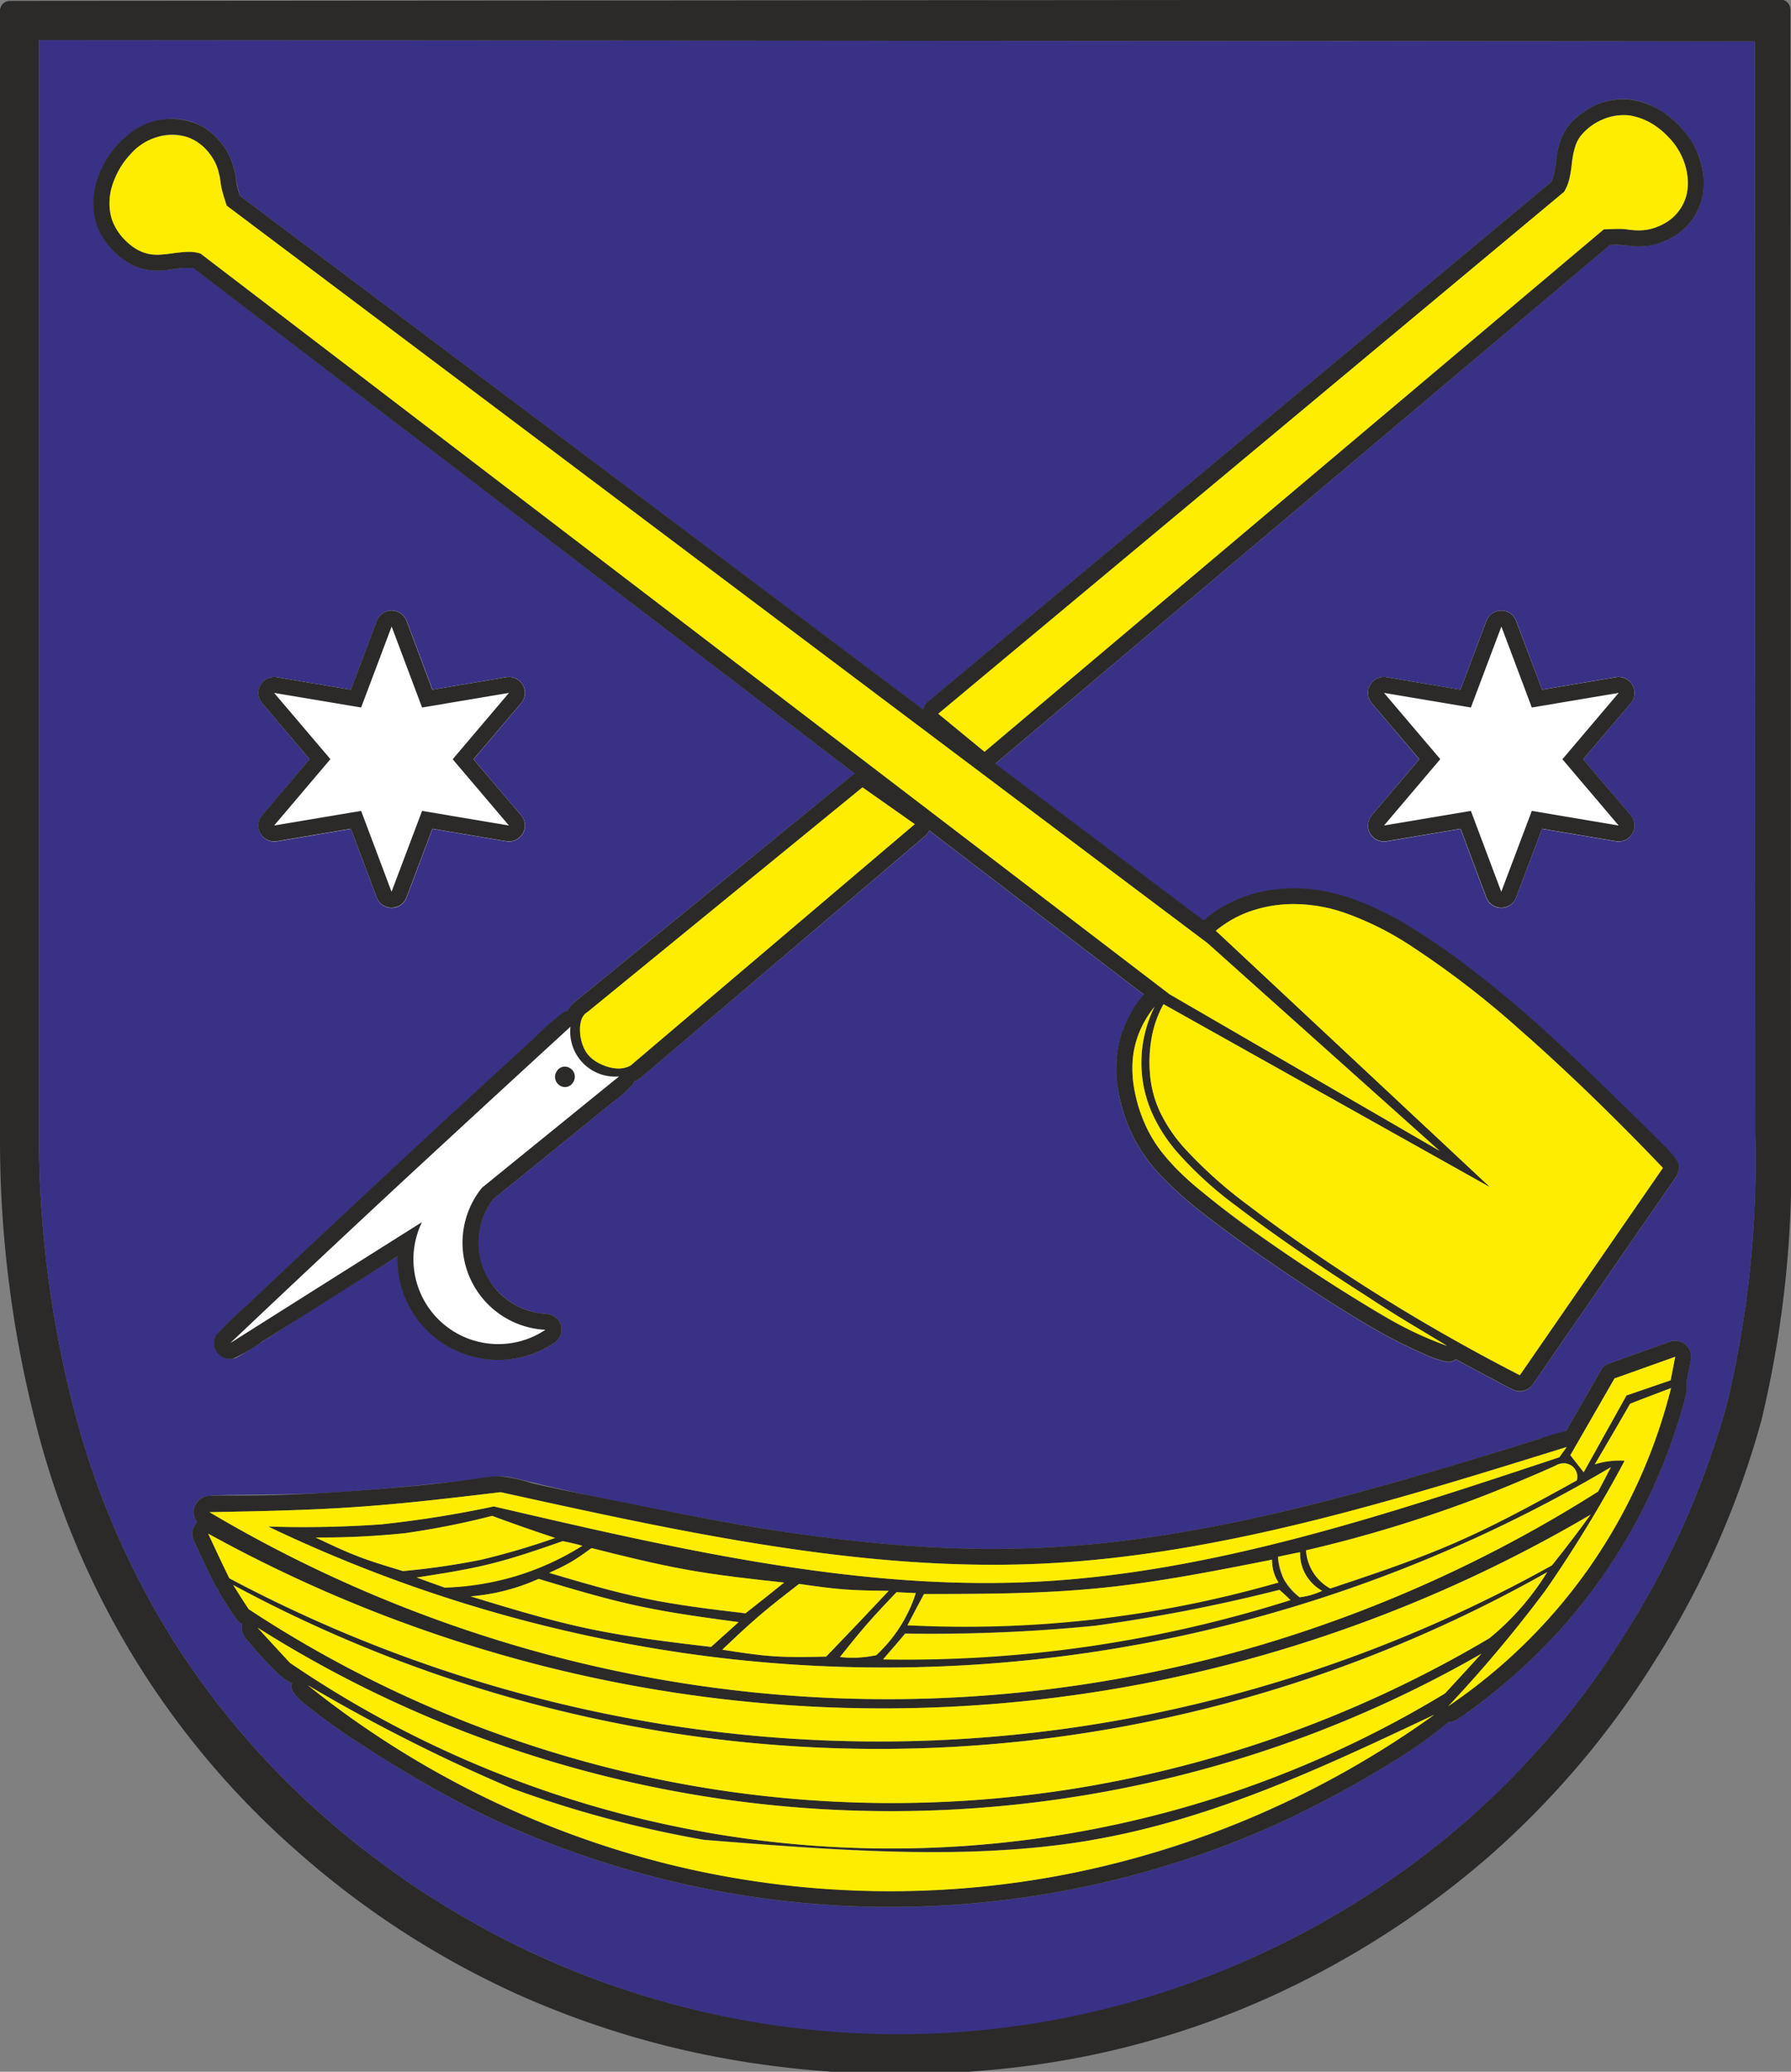
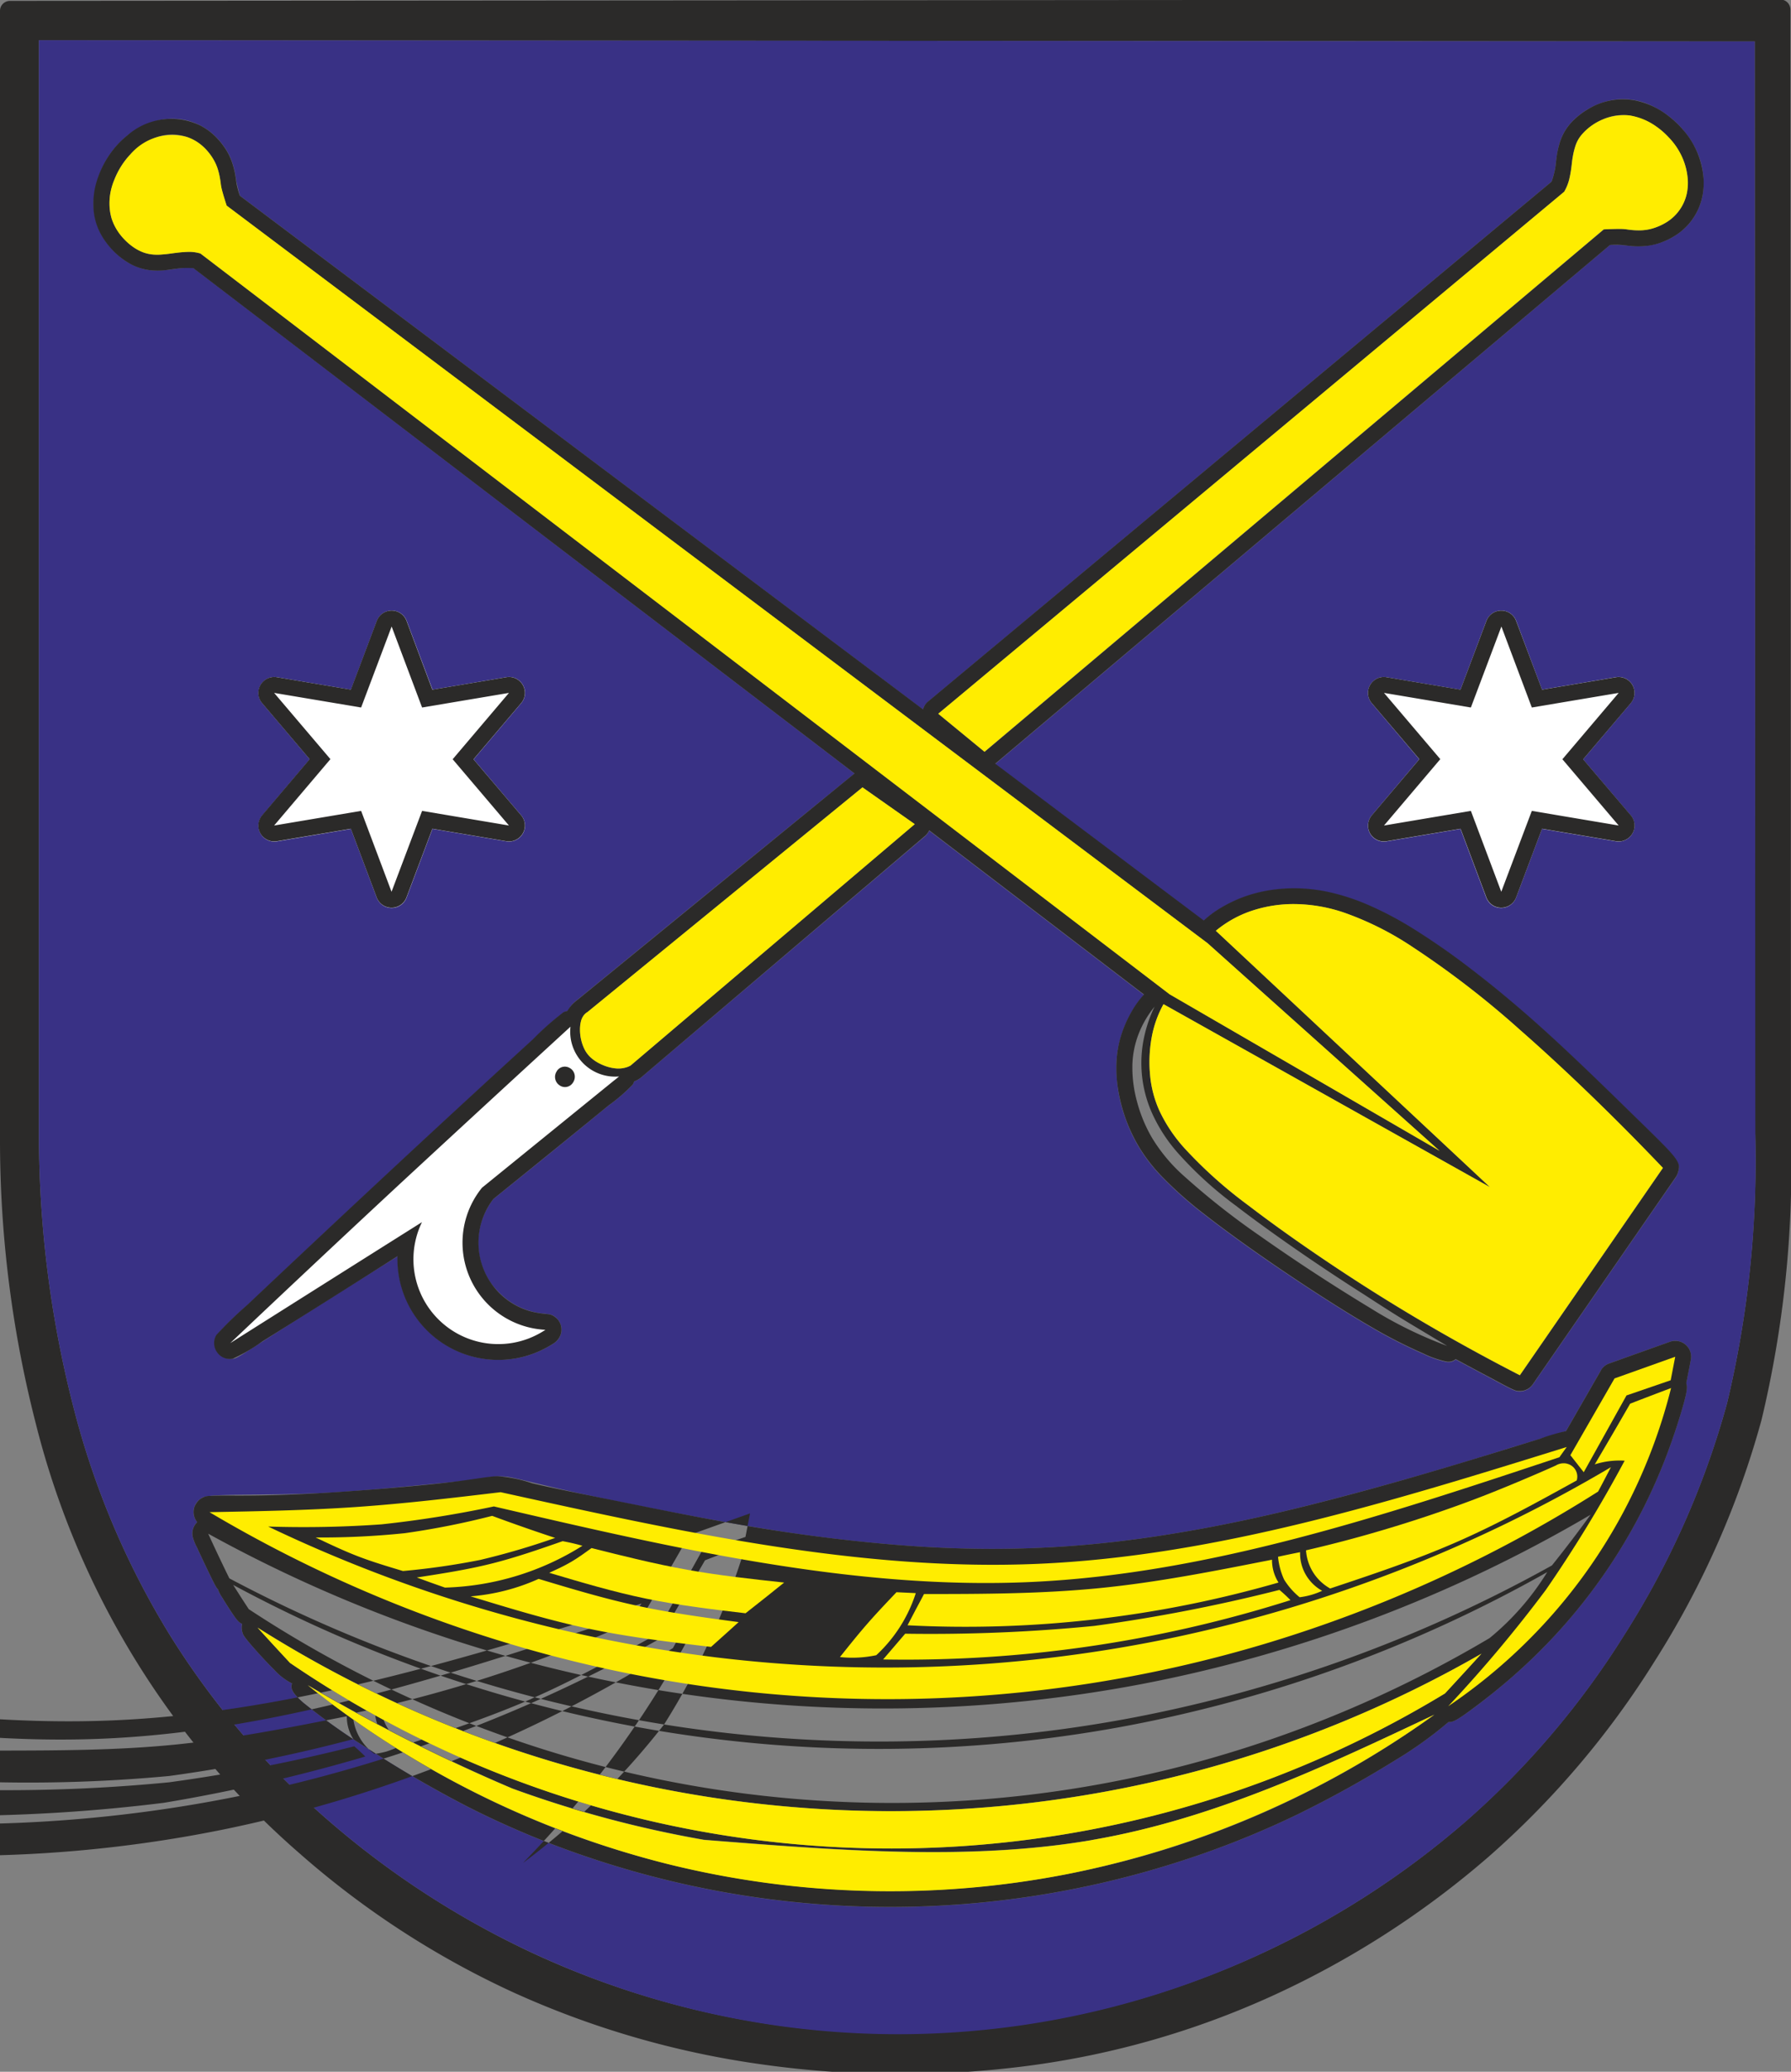
<svg xmlns="http://www.w3.org/2000/svg" preserveAspectRatio="xMidYMid slice" viewBox="0 0 70 81" width="600px" height="694px">
  <rect x="0" y="0" width="70" height="81" fill="#808080" stroke="none" />
  <path data-name="Path 5554" d="M.029.292A.394.394 0 01.113.166.39.39 0 01.388.052L69.588 0a.385.385 0 01.274.113.391.391 0 01.114.274L70 44.534a42.444 42.444 0 01-1.154 10.982 34.638 34.638 0 01-4.217 9.49 34.253 34.253 0 01-6.442 7.569 35.19 35.19 0 01-8.453 5.439 33.509 33.509 0 01-9.573 2.74A38.679 38.679 0 0129.81 80.7a35.156 35.156 0 01-9.762-2.826 34.347 34.347 0 01-8.339-5.424A32.844 32.844 0 011.4 55.655 44.563 44.563 0 010 44.549V.44A.4.4 0 01.029.292zm1.493 44.04a42.8 42.8 0 001.344 10.66 32.14 32.14 0 003.777 8.931 31.767 31.767 0 006.129 7.185 34.346 34.346 0 008.1 5.261A33.87 33.87 0 0057.283 71.2a32.672 32.672 0 006.173-7.247 33.2 33.2 0 004.045-9.1 40.739 40.739 0 001.1-10.541l-.019-42.676-67.06-.048v42.744z" fill="#2b2a29" fill-rule="evenodd" />
  <path data-name="Path 5560" d="M68.582 1.638l.023 42.681A40.71 40.71 0 0167.5 54.86a33.182 33.182 0 01-4.043 9.1 32.672 32.672 0 01-6.173 7.247 34.17 34.17 0 01-8.17 5.246 33.58 33.58 0 01-18.942 2.699 34.092 34.092 0 01-17.4-8.045 31.753 31.753 0 01-6.129-7.185 32.141 32.141 0 01-3.777-8.931 42.826 42.826 0 01-1.344-10.66V1.588l67.06.049zM58.86 56.656c-.968.3-2.217.685-3.772 1.129s-3.415.945-5.075 1.336-3.12.671-4.461.881-2.564.353-3.794.441-2.47.122-3.731.1-2.543-.1-3.98-.239-3.026-.338-5.113-.7-4.673-.872-6.31-1.232-2.329-.565-2.75-.634a2.565 2.565 0 00-1.012.064c-.439.067-1.164.132-2.284.241s-2.635.259-4.121.327-2.946.052-3.712.076-.84.087-.909.147a.624.624 0 00-.25.685.628.628 0 00.119.226.614.614 0 00-.179.552 1.689 1.689 0 00.166.426c.148.326.434.928.593 1.249s.191.361.231.393a1.164 1.164 0 00.158.311c.121.2.342.554.488.756s.218.256.3.287a.641.641 0 00.013.34c.014.057.029.115.26.39s.678.768.991 1.076a2.4 2.4 0 00.687.523c-.066.16-.033.34.435.75a24.921 24.921 0 002.509 1.784 45.034 45.034 0 003.941 2.297 35.09 35.09 0 004.422 1.87 36.833 36.833 0 0023.519.215 35.363 35.363 0 004.459-1.79 43.029 43.029 0 003.818-2.114 15.4 15.4 0 002.092-1.5c.119.01.235-.021.639-.3s1.093-.807 1.76-1.383a22.188 22.188 0 001.908-1.858 21.741 21.741 0 004.182-6.782c.321-.834.59-1.689.722-2.18s.126-.621.086-.741l.179-.918a.626.626 0 00-.115-.495.614.614 0 00-.7-.209l-2.372.847a.62.62 0 00-.33.275l-1.364 2.372c-.687.2-1.373.411-2.341.707zm-25.5-26.38q-5.388 4.389-10.763 8.788a1.83 1.83 0 00-.232.2 1.55 1.55 0 00-.173.263.712.712 0 00-.146.044 10.886 10.886 0 00-1.2 1.061c-1.113 1.015-3.294 3.021-5.522 5.092s-4.5 4.209-5.657 5.3a12.465 12.465 0 00-1.205 1.177.621.621 0 00.63.916c.053 0 .107 0 .367-.159s.726-.465 1.775-1.133 2.68-1.694 4.313-2.716a3.916 3.916 0 00.435 1.917 3.968 3.968 0 00.351.561 3.936 3.936 0 004.755 1.232 4.106 4.106 0 00.522-.28.7.7 0 00.222-.2.615.615 0 00.04-.651.671.671 0 00-.143-.178.533.533 0 00-.2-.116 2.061 2.061 0 00-.307-.044 2.869 2.869 0 01-.921-.255 2.806 2.806 0 01-.429-.253 2.749 2.749 0 01-.377-.325 2.784 2.784 0 01-.323-.379 2.75 2.75 0 01-.156-2.844 2.8 2.8 0 01.269-.419 520.6 520.6 0 004.492-3.647 6.786 6.786 0 00.953-.823.773.773 0 00.054-.121c.058-.026.115-.051.159-.076a.589.589 0 00.1-.07l11.109-9.435a.65.65 0 00.166-.22l8.394 6.416a3.648 3.648 0 00-.5.692 4.78 4.78 0 00-.392.9 4.161 4.161 0 00-.181 1.007 5.857 5.857 0 00.371 2.295 6.022 6.022 0 00.539 1.116 6.52 6.52 0 00.86 1.1 15.112 15.112 0 001.676 1.485c.795.623 1.884 1.408 3.067 2.208s2.462 1.619 3.426 2.178a19.021 19.021 0 002.06 1.054 3.781 3.781 0 00.877.306.435.435 0 00.379-.091c.644.347 1.29.69 1.681.9s.525.274.618.31a.548.548 0 00.348.02.62.62 0 00.368-.252l5.591-8.1a.8.8 0 00.108-.3c.022-.111.033-.231-.21-.531s-.737-.778-1.618-1.637-2.147-2.1-3.279-3.131-2.133-1.854-3.007-2.523a27.554 27.554 0 00-2.276-1.586 13.454 13.454 0 00-1.7-.9 8.628 8.628 0 00-1.389-.477 6.57 6.57 0 00-1.234-.186 6.161 6.161 0 00-1.171.051 5.493 5.493 0 00-1.082.263 5.355 5.355 0 00-.922.436 3.858 3.858 0 00-.676.5l-8.15-6.128L62.926 9.591c.193 0 .385 0 .524.009s.221.027.377.037a2.693 2.693 0 001.225-.194 2.753 2.753 0 00.555-.309 2.36 2.36 0 00.442-.417 2.4 2.4 0 00.317-.509 2.358 2.358 0 00.182-.58 3 3 0 00-.371-1.977 3.528 3.528 0 00-.44-.612 3.643 3.643 0 00-1.2-.9 2.55 2.55 0 00-1.884-.123 3.062 3.062 0 00-.611.279 2.883 2.883 0 00-.519.394 2.178 2.178 0 00-.368.46 2.121 2.121 0 00-.224.542 4.822 4.822 0 00-.109.594c-.02.158-.025.242-.05.368a3.983 3.983 0 01-.128.46L36.272 27.438a.645.645 0 00-.2.306L9.38 7.668c-.055-.186-.1-.375-.129-.505s-.029-.2-.057-.346a3.324 3.324 0 00-.156-.559 2.431 2.431 0 00-.3-.54 2.884 2.884 0 00-.407-.454 2.385 2.385 0 00-2.175-.535 2.9 2.9 0 00-.6.219 3.124 3.124 0 00-.569.359 3.307 3.307 0 00-.5.49 3.609 3.609 0 00-.815 1.941 2.5 2.5 0 00.466 1.725 3.078 3.078 0 00.427.481 2.45 2.45 0 001.008.577 2.142 2.142 0 00.55.069 4.549 4.549 0 00.572-.042c.16-.022.268-.043.4-.053a3.336 3.336 0 01.469 0l25.838 19.754-.044.027z" fill="#393185" fill-rule="evenodd" />
  <path data-name="Path 5586" d="M22.465 39.569L9.903 51.206l-1.249 1.188.183.518.518-.244 6.641-4.265-.122 1.554.487 1.371 1.249 1.066 1.767.518 1.615-.244s.7-.487.7-.579v-.335l-1.889-.426-1.158-1.371-.213-1.554.213-1.036.518-.853 6.032-4.874-.975.3h-.762l-.67-.579-.324-.853z" fill="#fff" />
  <path data-name="Path 5583" d="M16.905 26.969l2.889-.487a.614.614 0 01.251.009.621.621 0 01.446.786.628.628 0 01-.121.221l-1.86 2.194 1.859 2.189a.616.616 0 01.067.71.623.623 0 01-.643.306l-2.891-.487-1.012 2.686a.628.628 0 01-.133.211.622.622 0 01-.9 0 .625.625 0 01-.133-.211l-1.008-2.684-2.889.487a.637.637 0 01-.251-.009.621.621 0 01-.446-.786.638.638 0 01.12-.221l1.856-2.194-1.856-2.19a.615.615 0 01-.066-.709.62.62 0 01.643-.306l2.89.487 1.012-2.689a.645.645 0 01.133-.211.622.622 0 01.9 0 .635.635 0 01.133.211z" fill="#fff" fill-rule="evenodd" />
  <path data-name="Path 5585" d="M60.27 26.969l2.889-.487a.614.614 0 01.251.009.621.621 0 01.446.786.628.628 0 01-.121.221l-1.86 2.194 1.859 2.189a.616.616 0 01.067.71.623.623 0 01-.643.306l-2.891-.487-1.012 2.686a.628.628 0 01-.133.211.622.622 0 01-.9 0 .625.625 0 01-.133-.211l-1.008-2.684-2.889.487a.637.637 0 01-.251-.009.621.621 0 01-.446-.786.638.638 0 01.12-.221l1.856-2.194-1.856-2.19a.615.615 0 01-.066-.709.62.62 0 01.643-.306l2.89.487 1.012-2.689a.645.645 0 01.133-.211.622.622 0 01.9 0 .635.635 0 01.133.211z" fill="#fff" fill-rule="evenodd" />
-   <path data-name="Path 5555" d="M62.565 53.577a.62.62 0 01.33-.275l2.372-.847a.621.621 0 01.819.7l-.179.92c.041.12.046.248-.086.739s-.4 1.346-.722 2.18a21.7 21.7 0 01-4.182 6.782 22.276 22.276 0 01-1.907 1.858c-.666.576-1.357 1.1-1.76 1.383s-.52.31-.639.3a15.426 15.426 0 01-2.092 1.5 43.194 43.194 0 01-3.818 2.114 35.351 35.351 0 01-4.459 1.79 36.862 36.862 0 01-23.519-.214 34.909 34.909 0 01-4.422-1.871 45.137 45.137 0 01-3.942-2.294 24.943 24.943 0 01-2.509-1.784c-.468-.41-.5-.59-.435-.75a2.382 2.382 0 01-.687-.523c-.313-.308-.76-.8-.991-1.076s-.246-.333-.26-.39a.64.64 0 01-.013-.34c-.084-.031-.156-.085-.3-.287s-.366-.554-.488-.756a1.162 1.162 0 01-.158-.311c-.04-.032-.072-.072-.231-.393s-.444-.923-.593-1.249a1.723 1.723 0 01-.166-.426.609.609 0 01.179-.552.626.626 0 01-.109-.595.729.729 0 01.174-.264.627.627 0 01.452-.167c.284-.025.759-.01 1.492-.015s1.724-.028 3.148-.116 3.282-.24 4.478-.376 1.73-.258 2.114-.264a5.528 5.528 0 011.342.276c.724.174 1.939.415 3.461.722s3.35.677 5.059.965 3.3.492 4.735.632 2.717.217 3.979.239 2.5-.012 3.731-.1 2.453-.23 3.794-.441 2.8-.49 4.5-.89 3.632-.919 5.512-1.466 3.707-1.117 4.637-1.406a7.634 7.634 0 011-.293l1.364-2.372zM20.026 69.911a67.6 67.6 0 01-7.994-4.039 36.665 36.665 0 0010.27 5.825 36.226 36.226 0 0023.2.608 36.659 36.659 0 0010.561-5.278c-4.323 2.044-8.646 4.088-13.4 4.9s-9.95.4-15.143-.012a43.879 43.879 0 01-7.494-2.004zm5.827 1.369a41.6 41.6 0 0015.793.417 42.214 42.214 0 0014.83-5.5q.718-.776 1.426-1.554a46.333 46.333 0 01-47.836-1.019q.629.691 1.268 1.38a42.231 42.231 0 0014.519 6.277zM9.466 62.511l.256.393a46.3 46.3 0 0011.545 5.488 45.36 45.36 0 0025.167.586 46.274 46.274 0 0011.787-4.944 10.342 10.342 0 002.251-2.577 53.679 53.679 0 01-16.747 6.066 52.6 52.6 0 01-17.751.173 53.67 53.67 0 01-16.861-5.739l.151.238zm16.489 4.9a53.251 53.251 0 0017.827-.174 54.754 54.754 0 0016.875-6.042q.787-.983 1.51-1.981a55.173 55.173 0 01-17.572 6.623 54.021 54.021 0 01-18.711.256 55.184 55.184 0 01-17.747-6.138q.4.874.827 1.746a54.733 54.733 0 0016.991 5.71zm36.156-6.119a28.785 28.785 0 003.2-7.027q-.8.3-1.6.611-.687 1.187-1.383 2.372a3.177 3.177 0 011.168-.144 39.33 39.33 0 01-6.9 9.6 28.807 28.807 0 005.515-5.413zm-36.134 4.389a51.33 51.33 0 0018.889-.28 52.563 52.563 0 0017.591-7.093q.258-.475.5-.953a56.415 56.415 0 01-16.942 6.627 54.94 54.94 0 01-18.078.8 56.413 56.413 0 01-17.46-5.108 42.876 42.876 0 004.43-.085 43.358 43.358 0 004.392-.7c7.036 1.636 14.072 3.273 21.013 2.952s13.786-2.6 20.632-4.875q.145-.2.286-.4c-6.861 2.136-13.722 4.272-20.667 4.566s-13.974-1.254-21-2.8c-1.891.226-3.781.452-5.679.582s-3.8.164-5.7.2a52.558 52.558 0 0017.793 6.568zm4.271-.935c.677.045 1.36.029 2.043.013q1.238-1.281 2.444-2.57c-.585-.006-1.17-.012-1.754-.057s-1.167-.129-1.749-.213c-.522.4-1.044.806-1.544 1.234s-.979.881-1.457 1.335c.669.106 1.34.212 2.017.257zm3.294.056a5.7 5.7 0 00.707-.1 5.65 5.65 0 001.545-2.426l-.754-.036c-.387.406-.774.812-1.142 1.235s-.718.861-1.068 1.3a5.549 5.549 0 00.709.026zm1.4-.439l-.431.5a66.411 66.411 0 008.05-.51 66.511 66.511 0 007.871-1.808q-.211-.211-.431-.4a64.879 64.879 0 01-7.236 1.407 65.557 65.557 0 01-7.391.3q-.212.259-.427.51zm-10.023-1.588c-1.3-.282-2.587-.668-3.871-1.054a8 8 0 01-2.659.683c1.532.469 3.065.938 4.632 1.267s3.166.52 4.766.709q.54-.48 1.078-.971c-1.322-.177-2.643-.353-3.946-.635zm17.861.529a59.121 59.121 0 007.185-1.44 1.643 1.643 0 01-.254-.893c-2.24.443-4.478.887-6.745 1.111s-4.561.227-6.856.231q-.326.61-.647 1.222a59.043 59.043 0 007.322-.231zm-17.535-.807c1.278.263 2.584.418 3.889.572l1.509-1.2c-1.267-.138-2.534-.275-3.789-.5s-2.5-.536-3.74-.848c-.259.188-.518.376-.793.538s-.568.3-.86.432c1.258.369 2.511.743 3.789 1.006zm31.684-2.211c1.606-.7 3.15-1.557 4.7-2.41a.526.526 0 00-.023-.353.57.57 0 00-.1-.151.529.529 0 00-.319-.163.778.778 0 00-.457.119 66.994 66.994 0 01-2.555 1.076 52.432 52.432 0 01-7.131 2.203 1.869 1.869 0 00.087.452 1.844 1.844 0 00.2.416 1.813 1.813 0 00.294.353 1.834 1.834 0 00.374.27c1.665-.554 3.33-1.108 4.94-1.812zm-38.167.7a28.771 28.771 0 002.933-.861q-1.234-.408-2.462-.863a31.427 31.427 0 01-3.413.677 31.785 31.785 0 01-3.487.168c.551.261 1.1.524 1.671.742s1.156.394 1.743.57a28.472 28.472 0 003.02-.437zm32.48 1.369a3.729 3.729 0 00.43-.164 1.677 1.677 0 01-.863-1.509q-.431.084-.863.179a2.012 2.012 0 00.237.89 1.979 1.979 0 00.263.38 2.057 2.057 0 00.344.312 3.716 3.716 0 00.451-.088zm-31.065-.746a14.381 14.381 0 002.578-1.179 8.394 8.394 0 00-.773-.18c-.925.323-1.85.645-2.8.881s-1.923.387-2.9.539l1.1.4a14.333 14.333 0 002.8-.464zm43.389-7.054l1.726-.593.178-.919-2.372.847-1.726 3 .522.666z" fill="#2b2a29" fill-rule="evenodd" />
+   <path data-name="Path 5555" d="M62.565 53.577a.62.62 0 01.33-.275l2.372-.847a.621.621 0 01.819.7l-.179.92c.041.12.046.248-.086.739s-.4 1.346-.722 2.18a21.7 21.7 0 01-4.182 6.782 22.276 22.276 0 01-1.907 1.858c-.666.576-1.357 1.1-1.76 1.383s-.52.31-.639.3a15.426 15.426 0 01-2.092 1.5 43.194 43.194 0 01-3.818 2.114 35.351 35.351 0 01-4.459 1.79 36.862 36.862 0 01-23.519-.214 34.909 34.909 0 01-4.422-1.871 45.137 45.137 0 01-3.942-2.294 24.943 24.943 0 01-2.509-1.784c-.468-.41-.5-.59-.435-.75a2.382 2.382 0 01-.687-.523c-.313-.308-.76-.8-.991-1.076s-.246-.333-.26-.39a.64.64 0 01-.013-.34c-.084-.031-.156-.085-.3-.287s-.366-.554-.488-.756a1.162 1.162 0 01-.158-.311c-.04-.032-.072-.072-.231-.393s-.444-.923-.593-1.249a1.723 1.723 0 01-.166-.426.609.609 0 01.179-.552.626.626 0 01-.109-.595.729.729 0 01.174-.264.627.627 0 01.452-.167c.284-.025.759-.01 1.492-.015s1.724-.028 3.148-.116 3.282-.24 4.478-.376 1.73-.258 2.114-.264a5.528 5.528 0 011.342.276c.724.174 1.939.415 3.461.722s3.35.677 5.059.965 3.3.492 4.735.632 2.717.217 3.979.239 2.5-.012 3.731-.1 2.453-.23 3.794-.441 2.8-.49 4.5-.89 3.632-.919 5.512-1.466 3.707-1.117 4.637-1.406a7.634 7.634 0 011-.293l1.364-2.372zM20.026 69.911a67.6 67.6 0 01-7.994-4.039 36.665 36.665 0 0010.27 5.825 36.226 36.226 0 0023.2.608 36.659 36.659 0 0010.561-5.278c-4.323 2.044-8.646 4.088-13.4 4.9s-9.95.4-15.143-.012a43.879 43.879 0 01-7.494-2.004zm5.827 1.369a41.6 41.6 0 0015.793.417 42.214 42.214 0 0014.83-5.5q.718-.776 1.426-1.554a46.333 46.333 0 01-47.836-1.019q.629.691 1.268 1.38a42.231 42.231 0 0014.519 6.277zM9.466 62.511l.256.393a46.3 46.3 0 0011.545 5.488 45.36 45.36 0 0025.167.586 46.274 46.274 0 0011.787-4.944 10.342 10.342 0 002.251-2.577 53.679 53.679 0 01-16.747 6.066 52.6 52.6 0 01-17.751.173 53.67 53.67 0 01-16.861-5.739l.151.238zm16.489 4.9a53.251 53.251 0 0017.827-.174 54.754 54.754 0 0016.875-6.042q.787-.983 1.51-1.981a55.173 55.173 0 01-17.572 6.623 54.021 54.021 0 01-18.711.256 55.184 55.184 0 01-17.747-6.138q.4.874.827 1.746a54.733 54.733 0 0016.991 5.71za28.785 28.785 0 003.2-7.027q-.8.3-1.6.611-.687 1.187-1.383 2.372a3.177 3.177 0 011.168-.144 39.33 39.33 0 01-6.9 9.6 28.807 28.807 0 005.515-5.413zm-36.134 4.389a51.33 51.33 0 0018.889-.28 52.563 52.563 0 0017.591-7.093q.258-.475.5-.953a56.415 56.415 0 01-16.942 6.627 54.94 54.94 0 01-18.078.8 56.413 56.413 0 01-17.46-5.108 42.876 42.876 0 004.43-.085 43.358 43.358 0 004.392-.7c7.036 1.636 14.072 3.273 21.013 2.952s13.786-2.6 20.632-4.875q.145-.2.286-.4c-6.861 2.136-13.722 4.272-20.667 4.566s-13.974-1.254-21-2.8c-1.891.226-3.781.452-5.679.582s-3.8.164-5.7.2a52.558 52.558 0 0017.793 6.568zm4.271-.935c.677.045 1.36.029 2.043.013q1.238-1.281 2.444-2.57c-.585-.006-1.17-.012-1.754-.057s-1.167-.129-1.749-.213c-.522.4-1.044.806-1.544 1.234s-.979.881-1.457 1.335c.669.106 1.34.212 2.017.257zm3.294.056a5.7 5.7 0 00.707-.1 5.65 5.65 0 001.545-2.426l-.754-.036c-.387.406-.774.812-1.142 1.235s-.718.861-1.068 1.3a5.549 5.549 0 00.709.026zm1.4-.439l-.431.5a66.411 66.411 0 008.05-.51 66.511 66.511 0 007.871-1.808q-.211-.211-.431-.4a64.879 64.879 0 01-7.236 1.407 65.557 65.557 0 01-7.391.3q-.212.259-.427.51zm-10.023-1.588c-1.3-.282-2.587-.668-3.871-1.054a8 8 0 01-2.659.683c1.532.469 3.065.938 4.632 1.267s3.166.52 4.766.709q.54-.48 1.078-.971c-1.322-.177-2.643-.353-3.946-.635zm17.861.529a59.121 59.121 0 007.185-1.44 1.643 1.643 0 01-.254-.893c-2.24.443-4.478.887-6.745 1.111s-4.561.227-6.856.231q-.326.61-.647 1.222a59.043 59.043 0 007.322-.231zm-17.535-.807c1.278.263 2.584.418 3.889.572l1.509-1.2c-1.267-.138-2.534-.275-3.789-.5s-2.5-.536-3.74-.848c-.259.188-.518.376-.793.538s-.568.3-.86.432c1.258.369 2.511.743 3.789 1.006zm31.684-2.211c1.606-.7 3.15-1.557 4.7-2.41a.526.526 0 00-.023-.353.57.57 0 00-.1-.151.529.529 0 00-.319-.163.778.778 0 00-.457.119 66.994 66.994 0 01-2.555 1.076 52.432 52.432 0 01-7.131 2.203 1.869 1.869 0 00.087.452 1.844 1.844 0 00.2.416 1.813 1.813 0 00.294.353 1.834 1.834 0 00.374.27c1.665-.554 3.33-1.108 4.94-1.812zm-38.167.7a28.771 28.771 0 002.933-.861q-1.234-.408-2.462-.863a31.427 31.427 0 01-3.413.677 31.785 31.785 0 01-3.487.168c.551.261 1.1.524 1.671.742s1.156.394 1.743.57a28.472 28.472 0 003.02-.437zm32.48 1.369a3.729 3.729 0 00.43-.164 1.677 1.677 0 01-.863-1.509q-.431.084-.863.179a2.012 2.012 0 00.237.89 1.979 1.979 0 00.263.38 2.057 2.057 0 00.344.312 3.716 3.716 0 00.451-.088zm-31.065-.746a14.381 14.381 0 002.578-1.179 8.394 8.394 0 00-.773-.18c-.925.323-1.85.645-2.8.881s-1.923.387-2.9.539l1.1.4a14.333 14.333 0 002.8-.464zm43.389-7.054l1.726-.593.178-.919-2.372.847-1.726 3 .522.666z" fill="#2b2a29" fill-rule="evenodd" />
  <path data-name="Path 5556" d="M33.403 30.248L7.563 10.5a2.847 2.847 0 00-.511 0c-.179.016-.372.049-.533.069a2.628 2.628 0 01-.444.022 2.117 2.117 0 01-1.02-.282 2.877 2.877 0 01-.5-.364 3.1 3.1 0 01-.427-.48 2.647 2.647 0 01-.3-.533 2.45 2.45 0 01-.155-.571 2.967 2.967 0 01.115-1.286 3.766 3.766 0 01.692-1.279 3.307 3.307 0 01.5-.49 2.6 2.6 0 012.865-.376 2.4 2.4 0 01.479.332 2.884 2.884 0 01.407.454 2.431 2.431 0 01.3.54 3.229 3.229 0 01.16.575c.029.16.036.264.061.394a3.465 3.465 0 00.122.441l26.7 20.072a.832.832 0 01.076-.168.633.633 0 01.123-.138l24.37-20.317a3.385 3.385 0 00.132-.477c.027-.144.035-.263.055-.421a3.878 3.878 0 01.106-.54 2.168 2.168 0 01.219-.525 2.114 2.114 0 01.368-.46 2.883 2.883 0 01.519-.394 2.614 2.614 0 011.856-.359 3.12 3.12 0 011.269.576 3.831 3.831 0 01.57.524 3.238 3.238 0 01.845 1.949 2.663 2.663 0 01-.034.641 2.387 2.387 0 01-.182.58 2.421 2.421 0 01-.318.509 2.378 2.378 0 01-.442.417 2.752 2.752 0 01-.555.309 2.472 2.472 0 01-.623.175 3.109 3.109 0 01-.619.018c-.172-.012-.289-.035-.427-.046a3.234 3.234 0 00-.456 0L38.898 29.862l8.15 6.128a3.857 3.857 0 01.676-.5 5.355 5.355 0 01.922-.436 5.494 5.494 0 011.082-.263 6.162 6.162 0 011.171-.052 6.571 6.571 0 011.234.186 8.564 8.564 0 011.389.477 13.5 13.5 0 011.7.9 27.686 27.686 0 012.276 1.585c.876.67 1.874 1.492 3.007 2.524s2.4 2.272 3.279 3.131 1.376 1.337 1.618 1.636.233.421.21.531a.8.8 0 01-.108.3l-5.591 8.1a.609.609 0 01-.52.269.463.463 0 01-.2-.036c-.093-.036-.228-.1-.618-.31s-1.037-.55-1.681-.9a.435.435 0 01-.379.091 3.78 3.78 0 01-.877-.306 19.141 19.141 0 01-2.06-1.054c-.964-.559-2.242-1.376-3.426-2.178s-2.273-1.586-3.067-2.208a15.172 15.172 0 01-1.676-1.485 6.521 6.521 0 01-.86-1.1 6.334 6.334 0 01-.849-2.3 5.074 5.074 0 01-.061-1.11 4.161 4.161 0 01.181-1.007 4.781 4.781 0 01.392-.9 3.648 3.648 0 01.5-.692l-8.394-6.416a.64.64 0 01-.166.22l-11.106 9.447a1.013 1.013 0 01-.26.146.772.772 0 01-.054.121 6.782 6.782 0 01-.953.823c-.907.746-2.7 2.2-4.492 3.647a2.787 2.787 0 001.421 4.385 3.324 3.324 0 00.488.095c.135.017.226.02.3.038a.51.51 0 01.188.091.608.608 0 01.222.711.653.653 0 01-.1.175.715.715 0 01-.209.178 4.233 4.233 0 01-.518.277 3.941 3.941 0 01-3.8-.323 3.938 3.938 0 01-1.745-3.387 635.504 635.504 0 01-5.269 3.322 6.576 6.576 0 01-1.168.683.6.6 0 01-.617-.258.614.614 0 01-.025-.668 14.36 14.36 0 011.2-1.167c1.151-1.088 3.425-3.226 5.653-5.3s4.409-4.076 5.521-5.091a10.9 10.9 0 011.2-1.061.673.673 0 01.146-.044 1.55 1.55 0 01.188-.255 1.831 1.831 0 01.232-.2l10.768-8.8.044-.027zm25.948 9.967a35.626 35.626 0 00-4.122-3.175 11.938 11.938 0 00-2.648-1.339 6.177 6.177 0 00-1.979-.351 5.181 5.181 0 00-1.7.271 4.352 4.352 0 00-1.38.773l10.714 10.019-12.761-7.15a4.2 4.2 0 00-.464 1.308 5.423 5.423 0 00-.057 1.5 4.3 4.3 0 00.381 1.4 6 6 0 001.024 1.49 17.384 17.384 0 002.438 2.17c1.231.946 2.99 2.176 4.838 3.345s3.786 2.273 5.769 3.29l5.59-8.1c-1.931-2.03-3.957-3.972-5.643-5.445zm-35.335 2.018l.181-.147a1.757 1.757 0 01-1.9-1.945q-3.351 3.073-6.693 6.167-3.313 3.08-6.606 6.2 3.746-2.368 7.495-4.729a3.316 3.316 0 004.182 4.542 3.406 3.406 0 00.643-.334 3.409 3.409 0 01-2.479-5.553l5.173-4.2zm23.175-5.361L8.855 8.051a6.613 6.613 0 01-.19-.629 3.074 3.074 0 01-.059-.362 2.074 2.074 0 00-.561-1.213 1.935 1.935 0 00-.348-.291 1.806 1.806 0 00-1.727-.115 2.5 2.5 0 00-.462.252 2.6 2.6 0 00-.416.357 3.063 3.063 0 00-.779 1.534 2.305 2.305 0 00-.033.5 1.832 1.832 0 00.263.869 2.335 2.335 0 00.3.4 2.091 2.091 0 00.759.529 1.268 1.268 0 00.409.085 3.453 3.453 0 00.483-.019c.132-.014.2-.027.34-.046a4.262 4.262 0 01.522-.041 1.673 1.673 0 01.477.063l37.882 28.948 10.548 6.12zM62.679 8.983c.257-.018.515-.025.682-.019a3.355 3.355 0 01.368.039 2.154 2.154 0 00.97-.093 2.213 2.213 0 00.464-.226 1.754 1.754 0 00.775-1.17 2.4 2.4 0 00-.335-1.619 2.989 2.989 0 00-.385-.508 2.681 2.681 0 00-1.535-.857 1.883 1.883 0 00-1 .137 2.486 2.486 0 00-.482.265 2.1 2.1 0 00-.371.336 1.287 1.287 0 00-.237.393 2.828 2.828 0 00-.126.49c-.025.142-.032.236-.05.379a3.994 3.994 0 01-.091.509 1.952 1.952 0 01-.192.473l-24.464 20.4 1.811 1.49 24.2-20.414zM24.536 41.712a1.99 1.99 0 00.108-.051l11.109-9.435-2.044-1.438-10.746 8.784a.514.514 0 00-.156.143.648.648 0 00-.1.225 1.642 1.642 0 00.015.742 1.488 1.488 0 00.131.355 1.142 1.142 0 00.2.276 1.741 1.741 0 001.057.464 1.089 1.089 0 00.426-.065zm23.825 5.467a14.654 14.654 0 01-2.322-2.1 6.179 6.179 0 01-.965-1.458 4.8 4.8 0 01-.4-2.846 5.339 5.339 0 01.451-1.417 3.939 3.939 0 00-.623 1.067 3.622 3.622 0 00-.244 1.23 5.041 5.041 0 00.179 1.406 5.684 5.684 0 00.595 1.434 6.5 6.5 0 001.273 1.509 29.1 29.1 0 002.92 2.3 74.354 74.354 0 004.366 2.854 16.188 16.188 0 002.972 1.459l-1-.6c-.273-.164-.454-.272-.636-.383s-.366-.224-.63-.392-.608-.389-.951-.613c-1.9-1.206-3.748-2.5-4.986-3.448z" fill="#2b2a29" fill-rule="evenodd" />
  <path data-name="Path 5557" d="M22.241 41.741a.391.391 0 01.2.493.412.412 0 01-.072.126.364.364 0 01-.509.065.393.393 0 01-.111-.523.368.368 0 01.492-.161z" fill="#2b2a29" fill-rule="evenodd" />
  <path data-name="Path 5558" d="M16.898 26.97l2.89-.486a.621.621 0 01.7.794.628.628 0 01-.121.22l-1.86 2.192 1.859 2.187a.615.615 0 01.067.709.623.623 0 01-.643.306l-2.891-.487-1.012 2.683a.627.627 0 01-.133.211.622.622 0 01-.9 0 .624.624 0 01-.133-.211l-1.009-2.682-2.89.486a.637.637 0 01-.251-.009.622.622 0 01-.227-.108.614.614 0 01-.22-.677.638.638 0 01.12-.22l1.857-2.192-1.856-2.188a.614.614 0 01-.067-.709.62.62 0 01.643-.306l2.891.486 1.012-2.687a.644.644 0 01.133-.211.623.623 0 01.9 0 .633.633 0 01.133.211zm-1.591-2.468l-1.193 3.165-3.4-.571 2.2 2.589-2.2 2.594 3.4-.572 1.189 3.161 1.194-3.161 3.395.572-2.2-2.59 2.2-2.593-3.395.571z" fill="#2b2a29" fill-rule="evenodd" />
  <path data-name="Path 5559" d="M60.272 26.97l2.89-.486a.622.622 0 01.577 1.014l-1.861 2.192 1.86 2.187a.615.615 0 01.067.709.622.622 0 01-.643.306l-2.891-.487-1.012 2.683a.628.628 0 01-.133.211.622.622 0 01-.9 0 .624.624 0 01-.133-.211l-1.008-2.682-2.89.486a.637.637 0 01-.251-.009.621.621 0 01-.227-.108.614.614 0 01-.22-.677.639.639 0 01.12-.22l1.857-2.192-1.859-2.188a.614.614 0 01-.067-.709.62.62 0 01.643-.306l2.891.486 1.013-2.687a.631.631 0 01.132-.211.621.621 0 011.03.212zm-1.591-2.468l-1.193 3.165-3.395-.571 2.2 2.589-2.2 2.594 3.395-.572 1.188 3.161 1.194-3.161 3.395.572-2.2-2.59 2.2-2.593-3.395.571z" fill="#2b2a29" fill-rule="evenodd" />
  <path data-name="Path 5561" d="M42.657 71.931c4.758-.816 9.081-2.86 13.4-4.9a36.9 36.9 0 01-14.376 6.234 36.08 36.08 0 01-15.624-.409 36.909 36.909 0 01-14.03-6.979 67.613 67.613 0 007.994 4.039 43.891 43.891 0 007.488 2.007c5.193.414 10.385.827 15.143.012z" fill="#ffed00" fill-rule="evenodd" />
  <path data-name="Path 5562" d="M10.698 64.318q-.317-.345-.632-.692a46.327 46.327 0 0047.836 1.019q-.709.778-1.426 1.554a41.688 41.688 0 01-45.141-1.194q-.32-.343-.637-.687z" fill="#ffed00" fill-rule="evenodd" />
-   <path data-name="Path 5563" d="M9.188 62.079l-.076-.119a53.663 53.663 0 0012.5 4.847 52.718 52.718 0 0026.451-.257 53.667 53.667 0 0012.406-5.09 10.343 10.343 0 01-2.251 2.577 46.294 46.294 0 01-15.938 5.834 45.278 45.278 0 01-16.911-.394 46.289 46.289 0 01-15.65-6.57l-.256-.393a72.555 72.555 0 00-.275-.435z" fill="#ffed00" fill-rule="evenodd" />
-   <path data-name="Path 5564" d="M8.545 60.827q-.206-.436-.409-.875a55.189 55.189 0 0013.152 5.191 54.132 54.132 0 0027.873-.382 55.173 55.173 0 0013.005-5.55q-.724 1-1.51 1.981a54.751 54.751 0 01-16.875 6.042 53.253 53.253 0 01-17.827.174 54.734 54.734 0 01-16.991-5.711 78.26 78.26 0 01-.418-.87z" fill="#ffed00" fill-rule="evenodd" />
  <path data-name="Path 5565" d="M60.417 62.153a52.3 52.3 0 003.081-5.051 3.18 3.18 0 00-1.168.144q.7-1.185 1.383-2.372.8-.31 1.6-.611a21.342 21.342 0 01-1.853 4.826 21.049 21.049 0 01-2.958 4.221 21.34 21.34 0 01-3.9 3.389 52.854 52.854 0 003.815-4.546z" fill="#ffed00" fill-rule="evenodd" />
  <path data-name="Path 5566" d="M13.888 58.914c1.9-.13 3.788-.355 5.679-.581 7.028 1.548 14.057 3.1 21 2.8s13.805-2.43 20.667-4.566l-.286.4c-6.846 2.277-13.691 4.554-20.632 4.875s-13.977-1.316-21.013-2.952a43.357 43.357 0 01-4.392.7 42.859 42.859 0 01-4.43.085 56.408 56.408 0 0017.46 5.108 54.942 54.942 0 0018.078-.8 56.422 56.422 0 0016.942-6.627q-.245.477-.5.953a52.566 52.566 0 01-12.995 5.941 51.456 51.456 0 01-28.113.417 52.548 52.548 0 01-13.165-5.553c1.899-.036 3.802-.07 5.7-.2z" fill="#ffed00" fill-rule="evenodd" />
-   <path data-name="Path 5567" d="M29.686 63.152c.5-.428 1.022-.831 1.544-1.234.582.083 1.165.168 1.749.213s1.169.051 1.754.057q-1.206 1.289-2.444 2.57c-.683.016-1.366.032-2.043-.013s-1.348-.151-2.018-.257c.48-.454.957-.908 1.458-1.336z" fill="#ffed00" fill-rule="evenodd" />
  <path data-name="Path 5568" d="M33.897 63.477c.368-.422.756-.829 1.142-1.235l.754.036a5.65 5.65 0 01-1.545 2.426 4.522 4.522 0 01-1.419.072c.35-.439.7-.877 1.068-1.299z" fill="#ffed00" fill-rule="evenodd" />
  <path data-name="Path 5569" d="M42.77 63.559a64.841 64.841 0 007.236-1.407c.146.123.29.254.431.4a49.732 49.732 0 01-15.921 2.318q.43-.5.862-1.006a65.5 65.5 0 007.392-.305z" fill="#ffed00" fill-rule="evenodd" />
  <path data-name="Path 5570" d="M28.331 63.896l-.54.484c-1.6-.19-3.2-.38-4.766-.709s-3.1-.8-4.632-1.267a8 8 0 002.659-.683c1.284.387 2.567.773 3.871 1.054s2.624.458 3.946.635q-.268.244-.538.486z" fill="#ffed00" fill-rule="evenodd" />
  <path data-name="Path 5571" d="M35.79 62.923c.108-.2.217-.407.325-.61 2.295 0 4.59-.007 6.856-.231s4.506-.668 6.745-1.111a1.643 1.643 0 00.254.893 44.143 44.143 0 01-14.5 1.671z" fill="#ffed00" fill-rule="evenodd" />
  <path data-name="Path 5572" d="M22.326 61.055c.276-.162.534-.35.793-.538 1.243.312 2.485.623 3.74.848s2.522.362 3.789.5q-.753.608-1.509 1.2c-1.305-.154-2.61-.308-3.889-.572s-2.532-.637-3.784-1.01c.292-.131.584-.266.86-.428z" fill="#ffed00" fill-rule="evenodd" />
  <path data-name="Path 5573" d="M50.188 61.747a2.762 2.762 0 01-.237-.89q.431-.095.862-.179a1.661 1.661 0 00.32 1.029 1.675 1.675 0 00.543.48 2.941 2.941 0 01-.881.252 2.768 2.768 0 01-.607-.692z" fill="#ffed00" fill-rule="evenodd" />
  <path data-name="Path 5574" d="M51.516 61.721a1.839 1.839 0 01-.329-.516 1.864 1.864 0 01-.142-.6c.81-.187 1.615-.393 2.423-.623s1.619-.48 2.4-.743 1.545-.537 2.326-.846 1.583-.651 2.023-.842.52-.23.593-.263a.6.6 0 01.374-.081.6.6 0 01.178.055.518.518 0 01.263.612c-1.545.853-3.09 1.706-4.7 2.41s-3.27 1.258-4.936 1.813a1.859 1.859 0 01-.473-.376z" fill="#ffed00" fill-rule="evenodd" />
  <path data-name="Path 5575" d="M16.839 61.867l-.548-.2c.973-.151 1.947-.3 2.9-.538s1.875-.559 2.8-.882c.259.048.516.107.773.18a10.642 10.642 0 01-5.373 1.635z" fill="#ffed00" fill-rule="evenodd" />
  <path data-name="Path 5576" d="M14.007 60.845c-.569-.218-1.12-.481-1.671-.742a31.8 31.8 0 003.487-.168 31.441 31.441 0 003.413-.677q1.227.455 2.462.862a28.74 28.74 0 01-2.933.861 28.44 28.44 0 01-3.015.433c-.586-.176-1.174-.351-1.743-.569z" fill="#ffed00" fill-rule="evenodd" />
  <path data-name="Path 5577" d="M61.899 57.553l-.522-.666 1.726-3 2.372-.847-.178.919-1.726.593z" fill="#ffed00" fill-rule="evenodd" />
  <path data-name="Path 5578" d="M59.404 53.762c-1.983-1.017-3.92-2.122-5.769-3.29s-3.607-2.4-4.838-3.344a17.42 17.42 0 01-2.438-2.17 5.974 5.974 0 01-1.023-1.49 4.284 4.284 0 01-.382-1.4 5.424 5.424 0 01.057-1.5 4.2 4.2 0 01.464-1.308l12.758 7.151-10.714-10.019a4.353 4.353 0 011.38-.773 5.174 5.174 0 011.7-.271 6.163 6.163 0 011.981.351 11.938 11.938 0 012.648 1.339 35.617 35.617 0 014.122 3.175c1.687 1.473 3.712 3.416 5.643 5.445l-5.59 8.1z" fill="#ffed00" fill-rule="evenodd" />
-   <path data-name="Path 5579" d="M54.544 51.394c.355.222.641.392.87.529l.58.349.571.345a13.547 13.547 0 01-2.517-1.2c-1.09-.63-2.569-1.574-3.859-2.455s-2.395-1.7-3.171-2.339a10.084 10.084 0 01-1.563-1.521 5.174 5.174 0 01-.741-1.239 6.033 6.033 0 01-.384-1.3 4.387 4.387 0 01-.051-1.2 3.645 3.645 0 01.278-1.068 3.917 3.917 0 01.571-.939 4.873 4.873 0 00-.052 4.263 6.172 6.172 0 00.964 1.459 14.658 14.658 0 002.322 2.1c1.237.951 3.086 2.241 4.986 3.448.419.276.841.547 1.196.768z" fill="#ffed00" fill-rule="evenodd" />
  <path data-name="Path 5580" d="M45.715 38.877L7.834 9.924a1.475 1.475 0 00-.505-.063c-.207.007-.47.04-.641.063s-.251.031-.354.038a1.7 1.7 0 01-.731-.081 1.737 1.737 0 01-.383-.2 2.409 2.409 0 01-.376-.325 2.068 2.068 0 01-.486-.814 2.279 2.279 0 01.108-1.492 3.181 3.181 0 01.27-.534 2.984 2.984 0 01.357-.462 2.139 2.139 0 012.214-.682 1.749 1.749 0 01.391.188 1.913 1.913 0 01.348.291 2.289 2.289 0 01.287.38 1.777 1.777 0 01.192.441 3.815 3.815 0 01.1.482 1.8 1.8 0 00.053.293c.036.137.107.373.183.606l38.335 28.824 9.072 8.118z" fill="#ffed00" fill-rule="evenodd" />
  <path data-name="Path 5581" d="M36.671 27.91l24.464-20.4a1.8 1.8 0 00.2-.488 4.932 4.932 0 00.094-.555c.017-.143.022-.206.046-.334a2.839 2.839 0 01.122-.475 1.287 1.287 0 01.237-.393 2.193 2.193 0 011.852-.738 2.426 2.426 0 011.044.431 3.181 3.181 0 01.49.426 2.645 2.645 0 01.743 1.609 2.024 2.024 0 01-.022.518 1.751 1.751 0 01-.408.853 1.769 1.769 0 01-.367.318 2.248 2.248 0 01-.464.226 1.766 1.766 0 01-.524.108 3.389 3.389 0 01-.542-.027 1.937 1.937 0 00-.3-.026c-.143 0-.4.005-.658.018l-24.2 20.414z" fill="#ffed00" fill-rule="evenodd" />
  <path data-name="Path 5582" d="M24.109 41.773a1.564 1.564 0 01-.377-.072 2.041 2.041 0 01-.382-.166 1.433 1.433 0 01-.3-.226 1.143 1.143 0 01-.2-.276 1.746 1.746 0 01-.182-.76 1.288 1.288 0 01.036-.337.648.648 0 01.1-.225.514.514 0 01.156-.143l10.749-8.781 2.044 1.438-11.109 9.435a.847.847 0 01-.2.079 1.03 1.03 0 01-.335.034z" fill="#ffed00" fill-rule="evenodd" />
</svg>